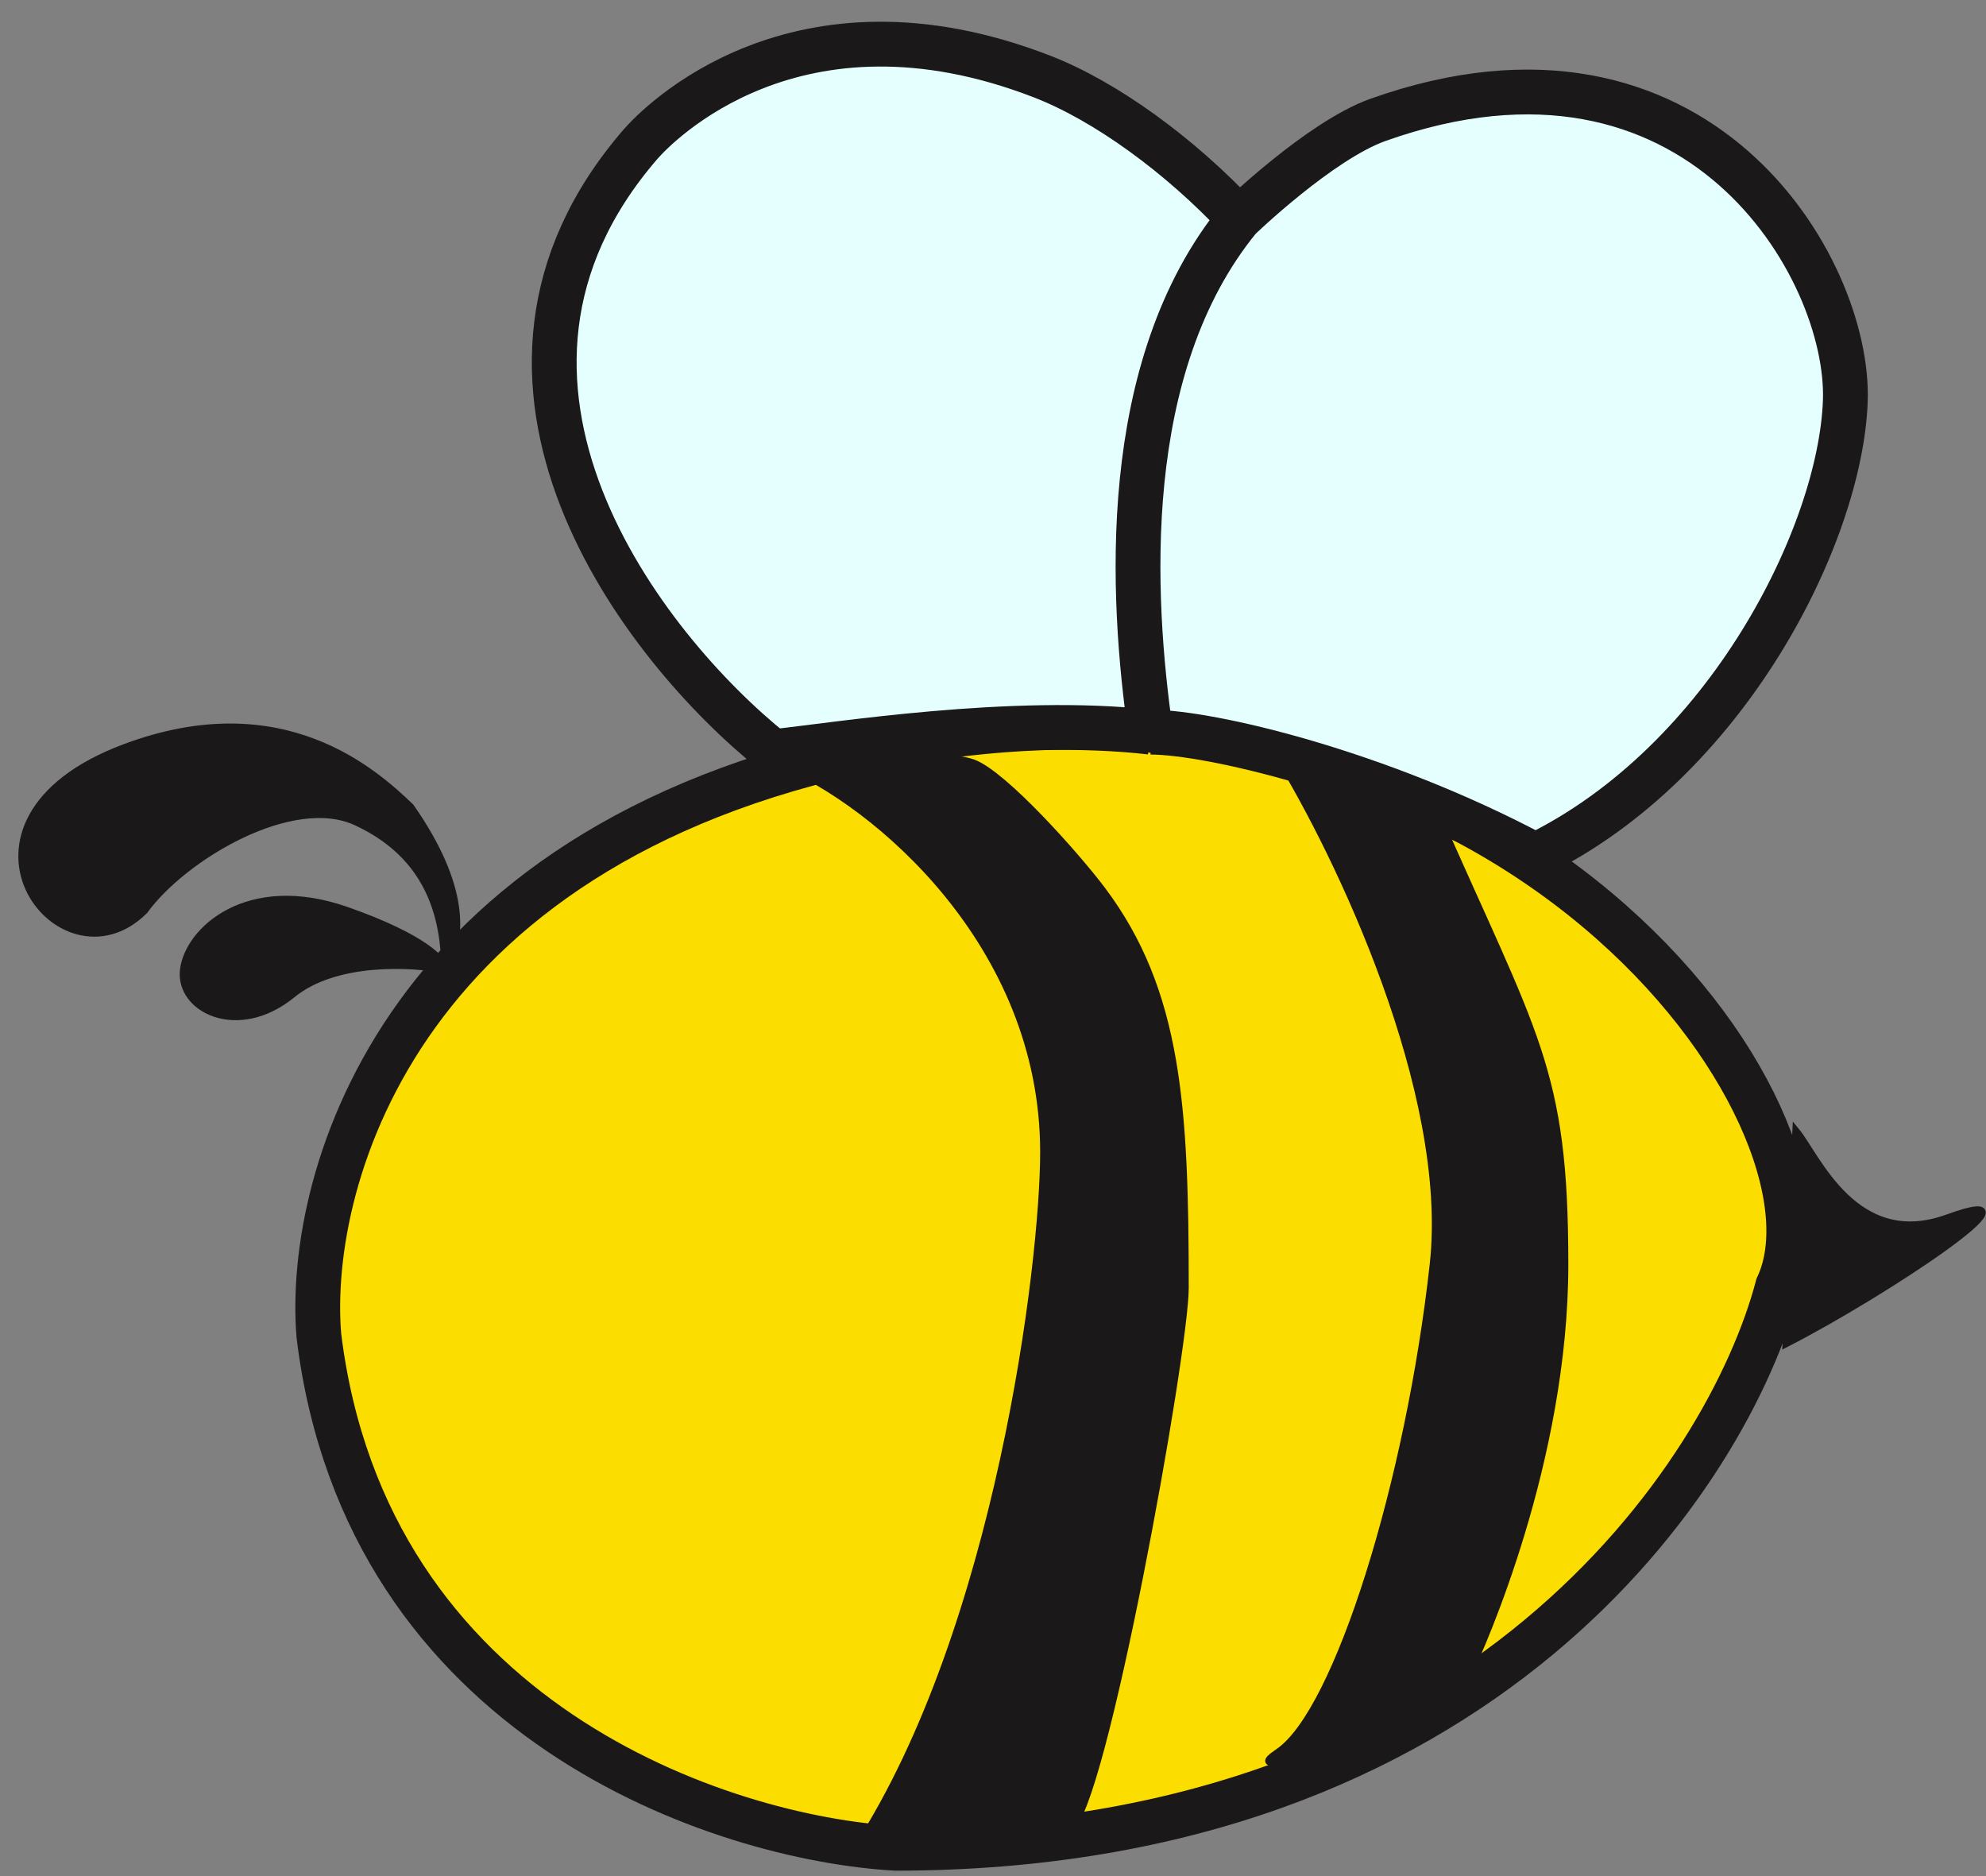
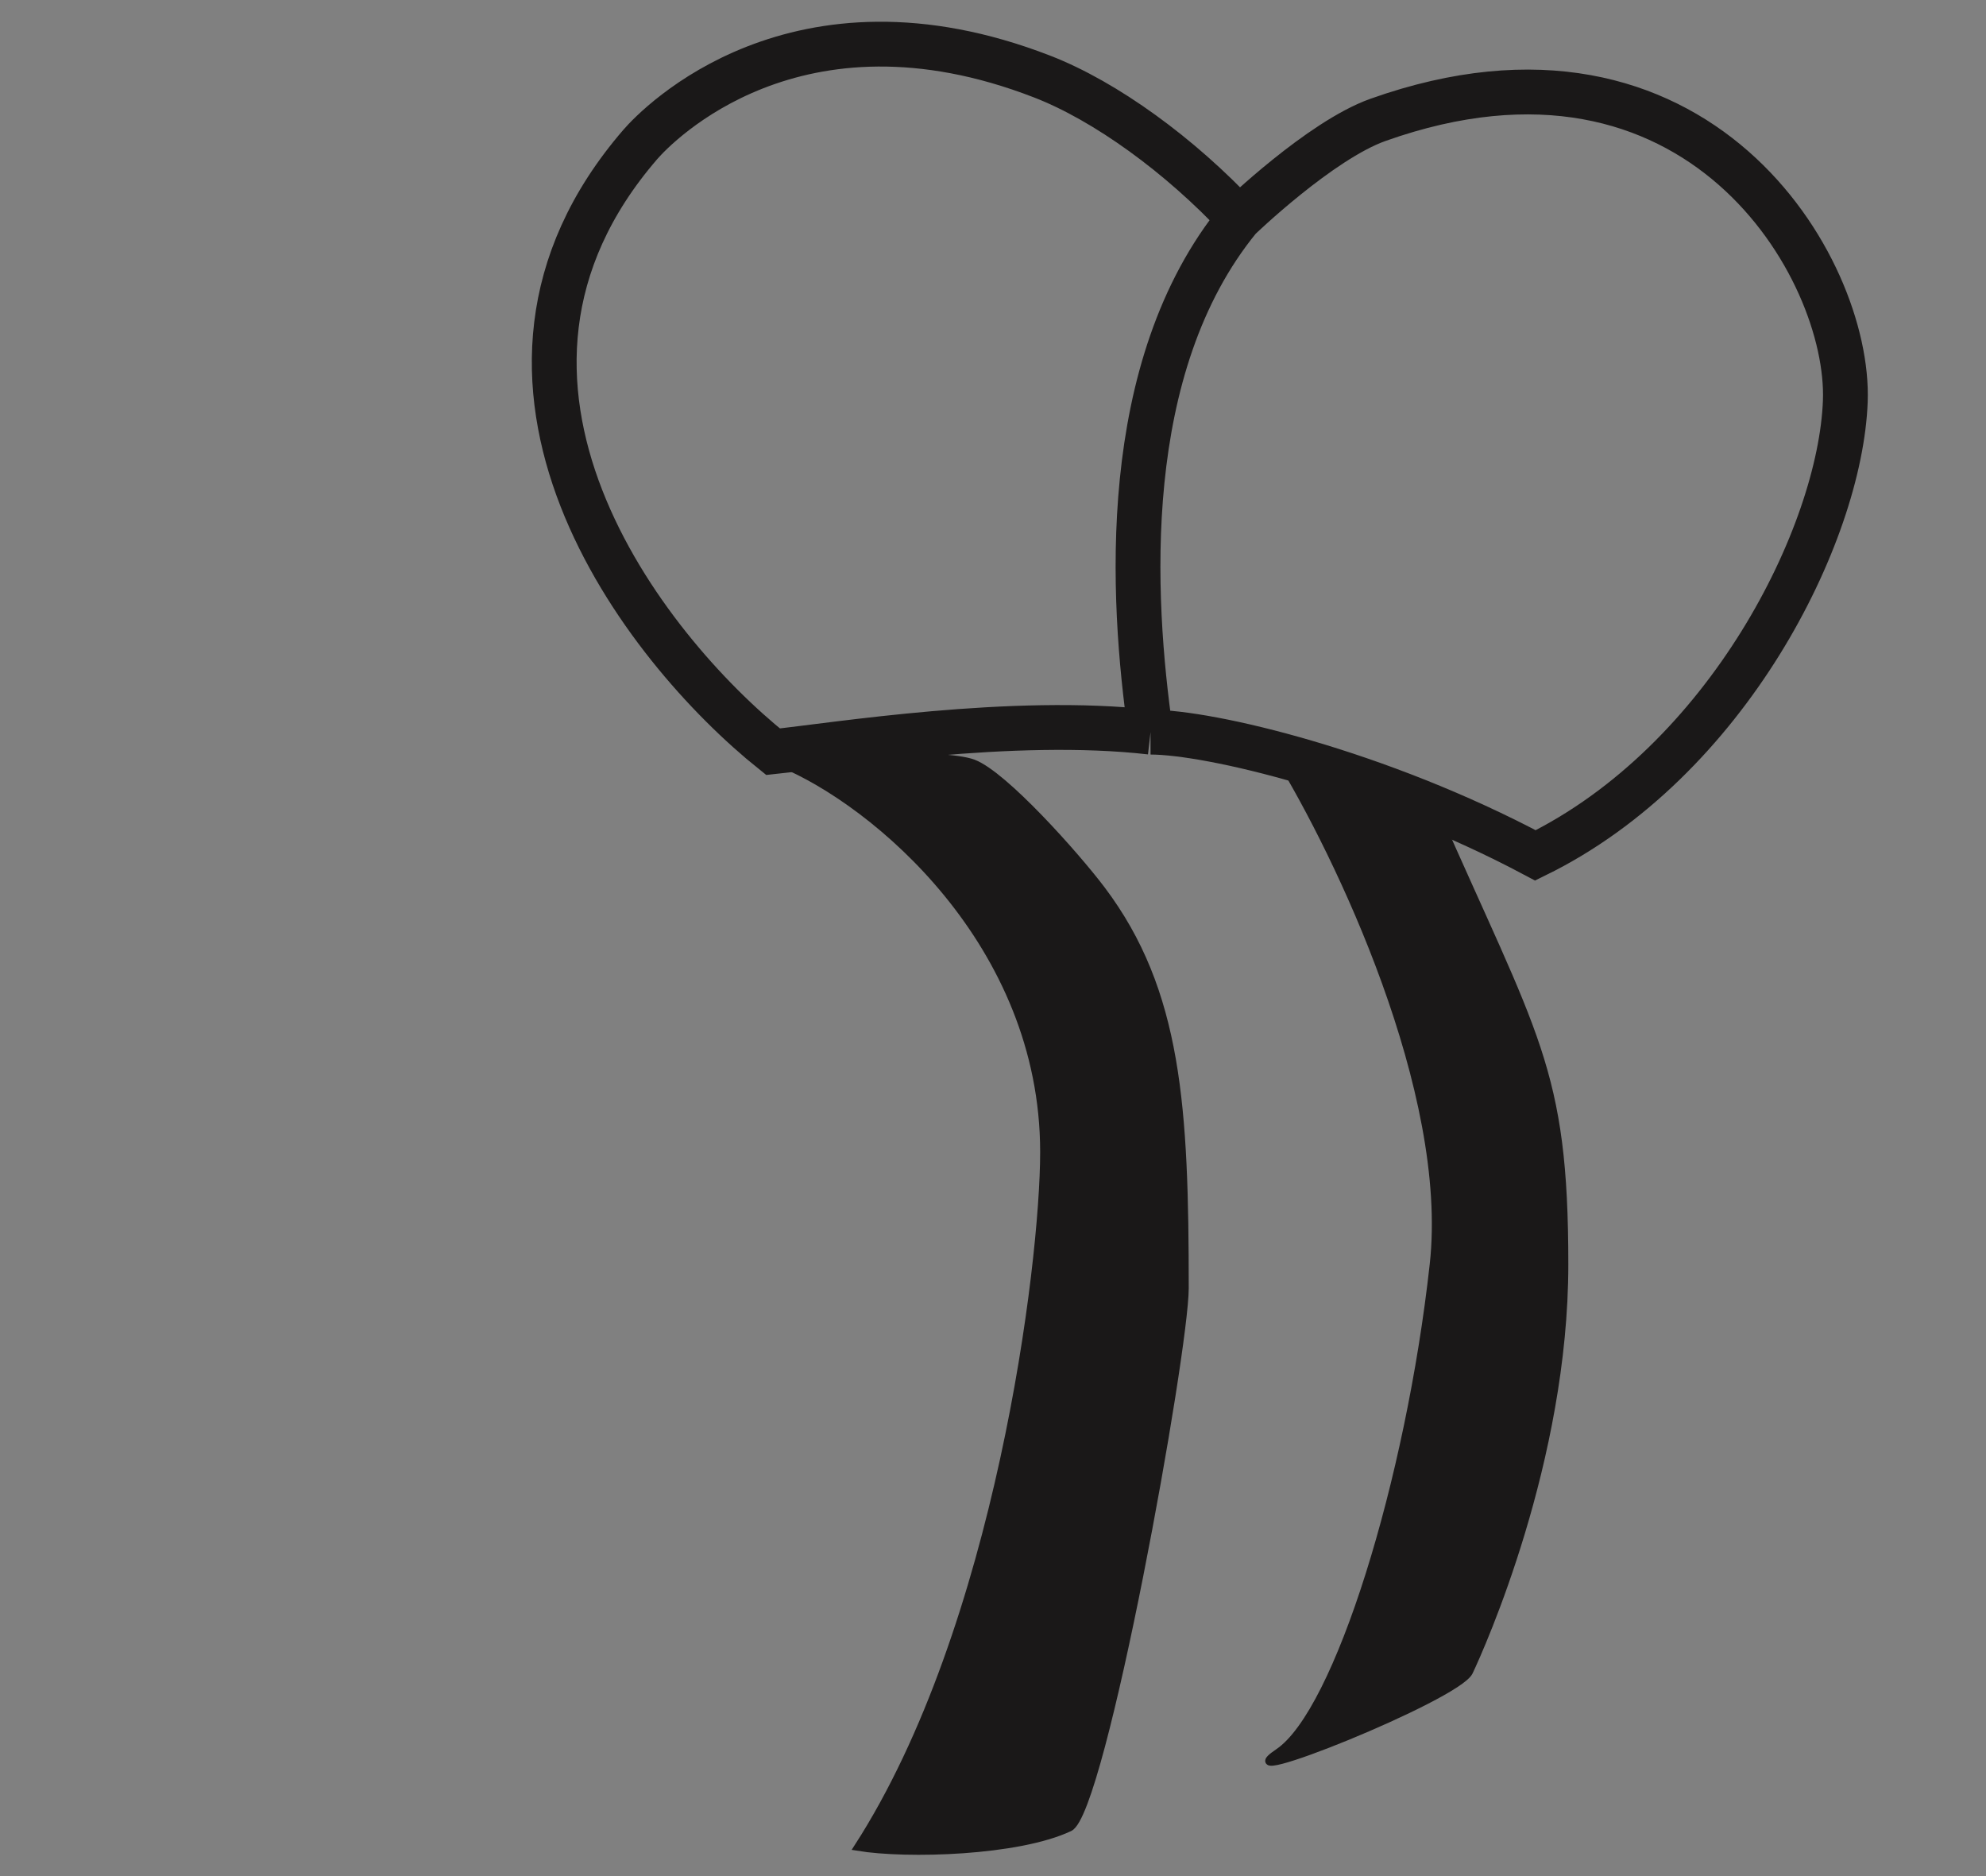
<svg xmlns="http://www.w3.org/2000/svg" fill="none" height="100%" overflow="visible" preserveAspectRatio="none" style="display: block;" viewBox="0 0 90 85" width="100%">
  <rect x="0" y="0" width="90" height="85" fill="#808080" stroke="none" />
  <g id="Group 105">
-     <path d="M14.45 60.512C16.594 78.022 32.764 83.292 40.581 83.739C67.202 83.739 78.324 66.766 80.558 58.279C84.131 50.685 68.498 28.575 40.581 33.712C18.247 37.821 13.855 53.291 14.45 60.512Z" fill="#FBDD00" id="Vector 48" stroke="#1A1818" stroke-width="2.03" />
    <path d="M47.306 52.196C47.306 42.726 39.651 36.34 35.388 34.578C36.55 34.358 42.713 34.05 44.108 34.578C45.504 35.107 48.759 38.763 49.922 40.304C53.41 44.929 53.701 50.214 53.701 58.362C53.701 61.225 49.948 82.106 48.469 82.806C46.143 83.907 41.105 84.054 38.876 83.687C45.271 73.777 47.306 57.261 47.306 52.196Z" fill="#1A1818" id="Vector 49" stroke="#1A1818" stroke-width="0.338" />
-     <path d="M81.394 51.26L80.948 60.863C85.412 58.578 93.139 53.418 88.264 55.186C84.054 56.713 82.321 52.389 81.394 51.26Z" fill="#1A1818" id="Vector 51" stroke="#1A1818" stroke-width="0.338" />
    <g id="Vector 52">
-       <path d="M20.163 43.932C18.674 43.635 15.205 43.441 13.239 45.049C10.783 47.059 8.103 45.719 8.326 43.932C8.549 42.146 11.229 39.689 15.696 41.252C19.269 42.503 20.163 43.56 20.163 43.932C20.163 41.074 19.137 38.614 16.143 37.232C13.239 35.892 8.326 38.795 6.539 41.252C2.742 45.049 -3.288 37.232 5.646 33.882C12.793 31.202 16.962 34.999 18.599 36.562C21.101 40.136 20.982 42.518 20.163 43.932Z" fill="#1A1818" />
-       <path d="M20.163 43.932C18.674 43.635 15.205 43.441 13.239 45.049C10.783 47.059 8.103 45.719 8.326 43.932C8.549 42.146 11.229 39.689 15.696 41.252C19.269 42.503 20.163 43.56 20.163 43.932ZM20.163 43.932C20.163 41.074 19.137 38.614 16.143 37.232C13.239 35.892 8.326 38.795 6.539 41.252C2.742 45.049 -3.288 37.232 5.646 33.882C12.793 31.202 16.962 34.999 18.599 36.562C21.101 40.136 20.982 42.518 20.163 43.932Z" stroke="#1A1818" stroke-width="0.338" />
-     </g>
+       </g>
    <g id="Vector 53">
-       <path d="M62.449 5.43C76.937 0.285 83.847 12.139 83.624 18.178C83.401 24.217 78.274 34.505 69.581 38.755C62.449 34.958 54.814 33.171 52.139 33.171C45.898 32.456 37.856 33.76 35.032 34.058C29.163 29.361 19.742 17.283 29.014 6.548C29.782 5.659 36.068 -0.855 47.225 3.468C50.108 4.585 53.479 7.041 56.155 9.903C56.155 9.903 59.827 6.36 62.449 5.43Z" fill="#E5FFFF" />
      <path d="M52.139 33.171C54.814 33.171 62.449 34.958 69.581 38.755C78.274 34.505 83.401 24.217 83.624 18.178C83.847 12.139 76.937 0.285 62.449 5.43C59.827 6.36 56.155 9.903 56.155 9.903M52.139 33.171C51.276 27.114 50.647 16.639 56.155 9.903M52.139 33.171C45.898 32.456 37.856 33.76 35.032 34.058C29.163 29.361 19.742 17.283 29.014 6.548C29.782 5.659 36.068 -0.855 47.225 3.468C50.108 4.585 53.479 7.041 56.155 9.903" stroke="#1A1818" stroke-width="2.03" />
    </g>
    <path d="M64.96 57.287C65.825 49.448 60.638 38.677 57.936 34.272L64.96 36.551C69.553 47.033 70.903 48.4 70.903 57.287C70.903 66.174 67.121 74.605 66.581 75.744C66.041 76.884 55.235 81.213 57.936 79.39C60.638 77.567 63.879 67.085 64.96 57.287Z" fill="#1A1818" id="Vector 50" stroke="#1A1818" stroke-width="0.338" />
  </g>
</svg>